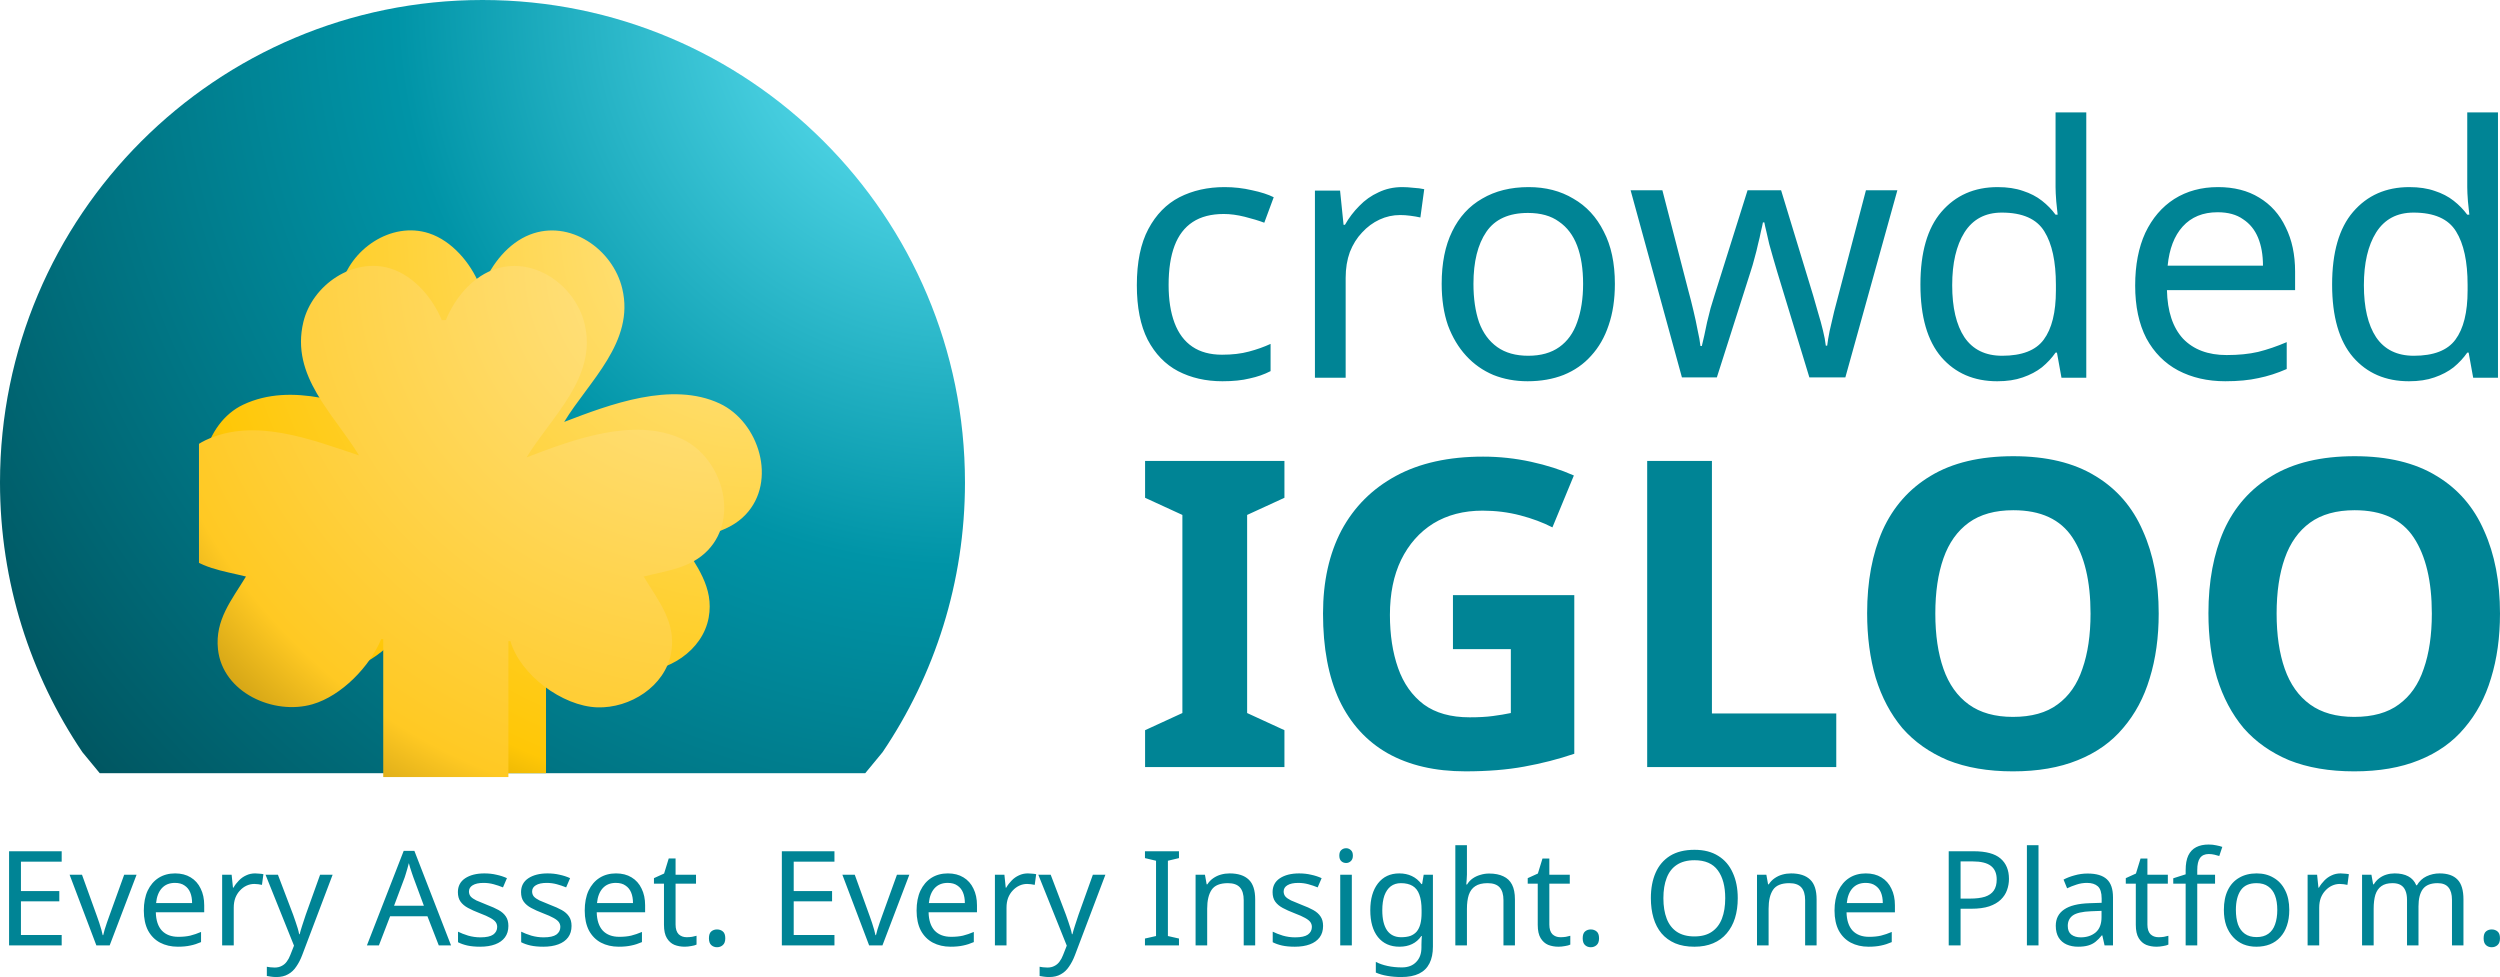
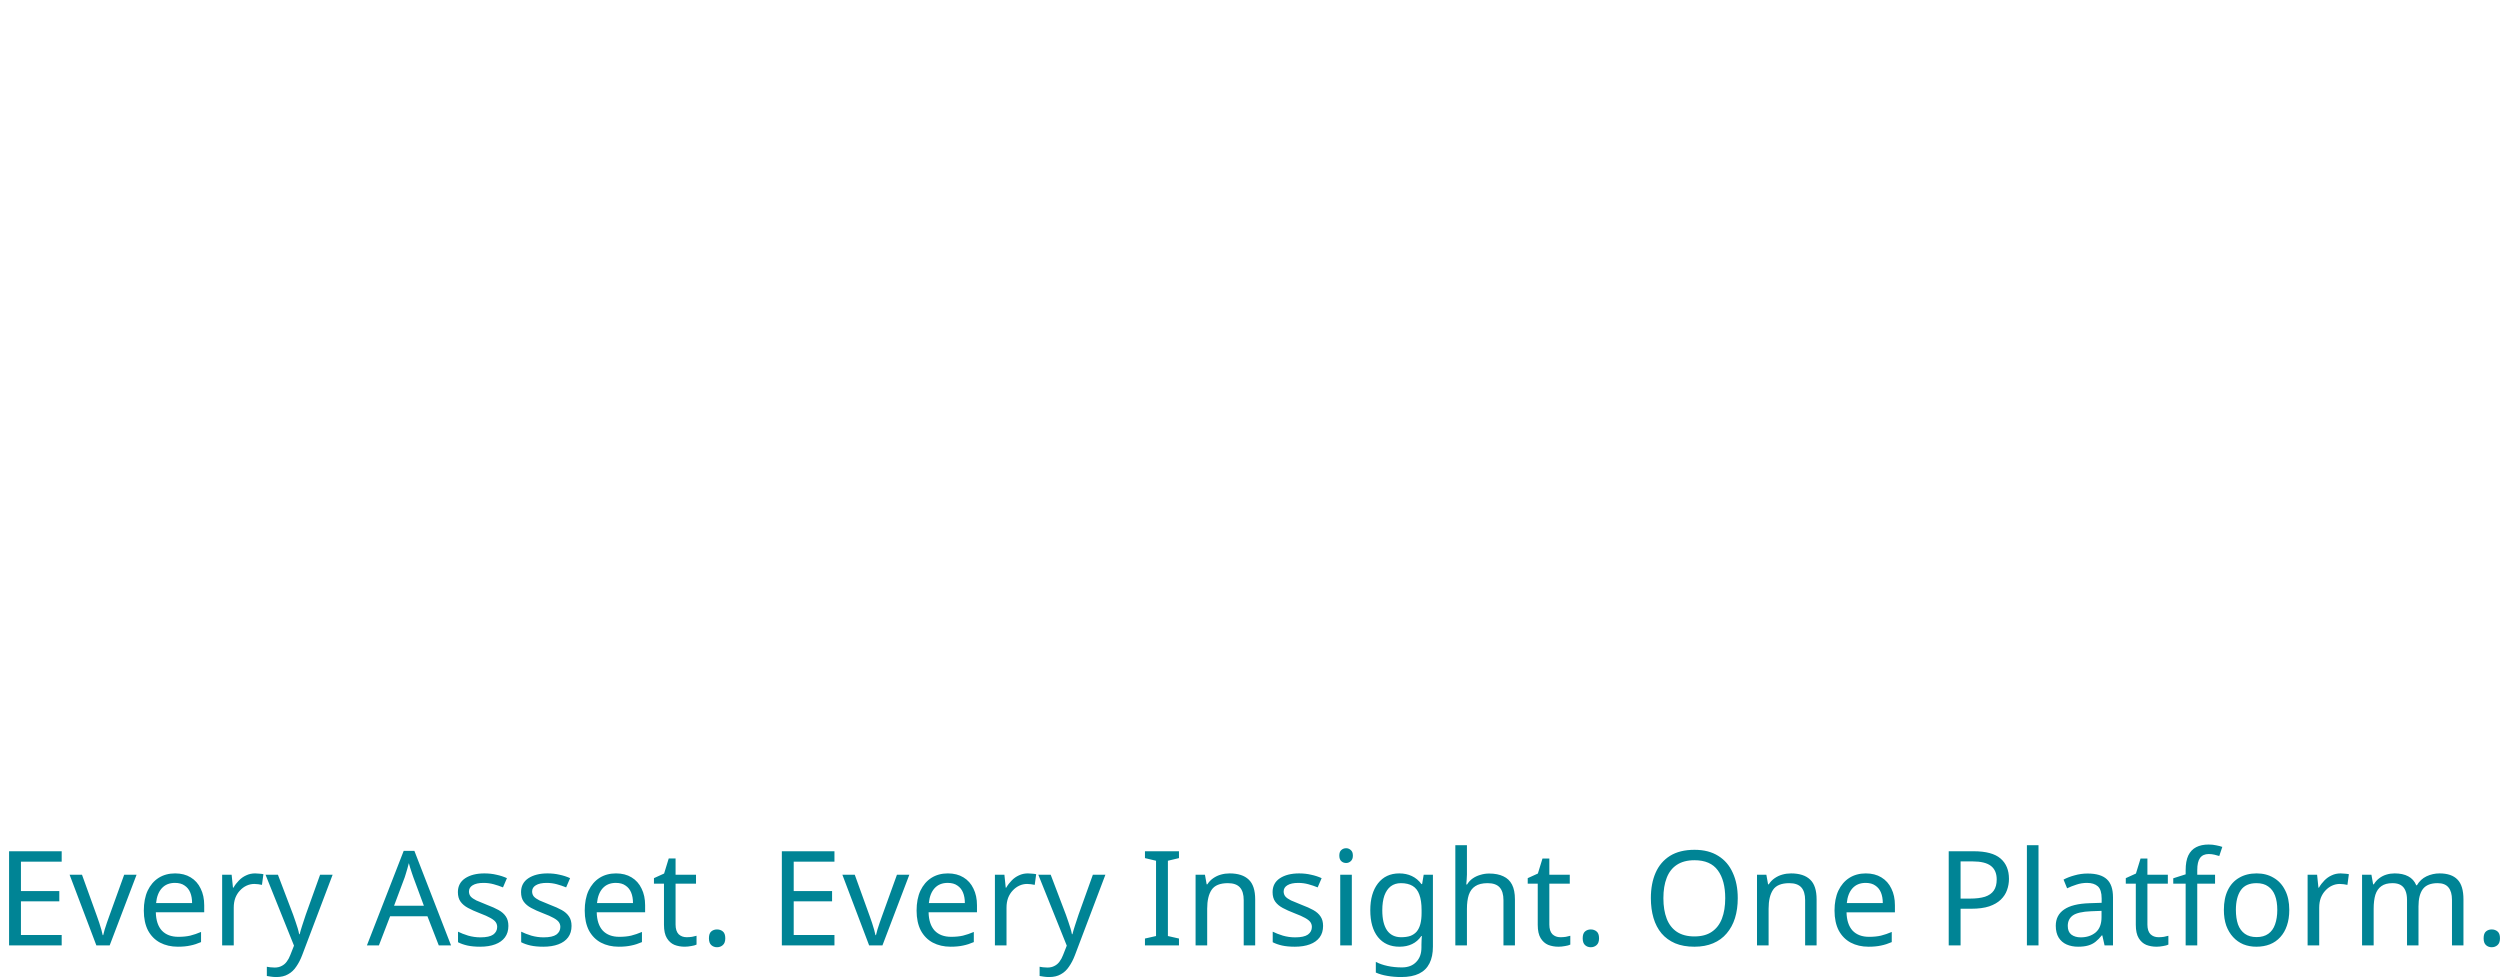
<svg xmlns="http://www.w3.org/2000/svg" xmlns:xlink="http://www.w3.org/1999/xlink" id="logo" width="1706.483" height="666.914" version="1.1" viewBox="0 0 1706.483 666.914" xml:space="preserve">
  <path d="M 42.104,645.314 H 6.194 v -64.26 H 42.104 v 7.11 h -27.81 v 20.07 h 26.19 v 7.02 h -26.19 v 22.95 h 27.81 z m 23.67,0 -18.27,-48.24 h 8.46 l 10.26,28.44 q 0.72,1.98 1.53,4.41 0.81,2.43 1.44,4.68 0.63,2.16 0.9,3.69 h 0.36 q 0.36,-1.53 0.99,-3.78 0.72,-2.25 1.53,-4.68 0.9,-2.43 1.53,-4.32 l 10.26,-28.44 h 8.46 l -18.36,48.24 z m 53.73,-49.14 q 6.21,0 10.62,2.7 4.5,2.7 6.84,7.65 2.43,4.86 2.43,11.43 v 4.77 h -33.03 q 0.18,8.19 4.14,12.51 4.05,4.23 11.25,4.23 4.59,0 8.1,-0.81 3.6,-0.9 7.38,-2.52 v 6.93 q -3.69,1.62 -7.29,2.34 -3.6,0.81 -8.55,0.81 -6.84,0 -12.15,-2.79 -5.22,-2.79 -8.19,-8.28 -2.88,-5.58 -2.88,-13.59 0,-7.92 2.61,-13.59 2.7,-5.67 7.47,-8.73 4.86,-3.06 11.25,-3.06 z m -0.09,6.48 q -5.67,0 -9,3.69 -3.24,3.6 -3.87,10.08 h 24.57 q 0,-4.14 -1.26,-7.2 -1.26,-3.06 -3.87,-4.77 -2.52,-1.8 -6.57,-1.8 z m 54.72,-6.48 q 1.35,0 2.88,0.18 1.62,0.09 2.79,0.36 l -0.99,7.29 q -1.17,-0.27 -2.61,-0.45 -1.35,-0.18 -2.61,-0.18 -2.79,0 -5.31,1.17 -2.52,1.17 -4.5,3.33 -1.98,2.07 -3.15,5.04 -1.08,2.97 -1.08,6.66 v 25.74 h -7.92 v -48.24 h 6.48 l 0.9,8.82 h 0.36 q 1.53,-2.7 3.69,-4.86 2.16,-2.25 4.95,-3.51 2.79,-1.35 6.12,-1.35 z m 7.11,0.9 h 8.46 l 10.44,27.45 q 0.9,2.43 1.62,4.68 0.81,2.25 1.44,4.41 0.63,2.07 0.99,4.05 h 0.36 q 0.54,-2.25 1.71,-5.85 1.17,-3.69 2.43,-7.38 l 9.81,-27.36 h 8.55 l -20.79,54.9 q -1.71,4.5 -4.05,7.83 -2.25,3.42 -5.58,5.22 -3.24,1.89 -7.92,1.89 -2.16,0 -3.78,-0.27 -1.62,-0.18 -2.79,-0.45 v -6.3 q 0.99,0.18 2.34,0.36 1.44,0.18 2.97,0.18 2.79,0 4.77,-1.08 2.07,-0.99 3.51,-2.97 1.44,-1.89 2.43,-4.5 l 2.52,-6.39 z m 118.26,48.24 -7.74,-19.89 h -25.47 l -7.65,19.89 h -8.19 l 25.11,-64.53 h 7.29 l 25.02,64.53 z m -17.37,-46.53 q -0.27,-0.72 -0.9,-2.61 -0.63,-1.89 -1.26,-3.87 -0.54,-2.07 -0.9,-3.15 -0.45,1.8 -0.99,3.69 -0.45,1.8 -0.99,3.33 -0.45,1.53 -0.81,2.61 l -7.29,19.44 h 20.34 z m 64.89,33.21 q 0,4.68 -2.34,7.83 -2.34,3.15 -6.66,4.77 -4.32,1.62 -10.26,1.62 -5.04,0 -8.73,-0.81 -3.6,-0.81 -6.39,-2.25 v -7.2 q 2.88,1.44 6.93,2.7 4.14,1.17 8.37,1.17 6.03,0 8.73,-1.89 2.7,-1.98 2.7,-5.22 0,-1.8 -0.99,-3.24 -0.99,-1.44 -3.6,-2.88 -2.52,-1.44 -7.29,-3.24 -4.68,-1.8 -8.01,-3.6 -3.33,-1.8 -5.13,-4.32 -1.8,-2.52 -1.8,-6.48 0,-6.12 4.95,-9.45 5.04,-3.33 13.14,-3.33 4.41,0 8.19,0.9 3.87,0.81 7.2,2.34 l -2.7,6.3 q -3.06,-1.26 -6.39,-2.16 -3.33,-0.9 -6.84,-0.9 -4.86,0 -7.47,1.62 -2.52,1.53 -2.52,4.23 0,1.98 1.17,3.42 1.17,1.35 3.87,2.7 2.79,1.26 7.38,3.06 4.59,1.71 7.83,3.51 3.24,1.8 4.95,4.41 1.71,2.52 1.71,6.39 z m 43.11,0 q 0,4.68 -2.34,7.83 -2.34,3.15 -6.66,4.77 -4.32,1.62 -10.26,1.62 -5.04,0 -8.73,-0.81 -3.6,-0.81 -6.39,-2.25 v -7.2 q 2.88,1.44 6.93,2.7 4.14,1.17 8.37,1.17 6.03,0 8.73,-1.89 2.7,-1.98 2.7,-5.22 0,-1.8 -0.99,-3.24 -0.99,-1.44 -3.6,-2.88 -2.52,-1.44 -7.29,-3.24 -4.68,-1.8 -8.01,-3.6 -3.33,-1.8 -5.13,-4.32 -1.8,-2.52 -1.8,-6.48 0,-6.12 4.95,-9.45 5.04,-3.33 13.14,-3.33 4.41,0 8.19,0.9 3.87,0.81 7.2,2.34 l -2.7,6.3 q -3.06,-1.26 -6.39,-2.16 -3.33,-0.9 -6.84,-0.9 -4.86,0 -7.47,1.62 -2.52,1.53 -2.52,4.23 0,1.98 1.17,3.42 1.17,1.35 3.87,2.7 2.79,1.26 7.38,3.06 4.59,1.71 7.83,3.51 3.24,1.8 4.95,4.41 1.71,2.52 1.71,6.39 z m 30.33,-35.82 q 6.21,0 10.62,2.7 4.5,2.7 6.84,7.65 2.43,4.86 2.43,11.43 v 4.77 h -33.03 q 0.18,8.19 4.14,12.51 4.05,4.23 11.25,4.23 4.59,0 8.1,-0.81 3.6,-0.9 7.38,-2.52 v 6.93 q -3.69,1.62 -7.29,2.34 -3.6,0.81 -8.55,0.81 -6.84,0 -12.15,-2.79 -5.22,-2.79 -8.19,-8.28 -2.88,-5.58 -2.88,-13.59 0,-7.92 2.61,-13.59 2.7,-5.67 7.47,-8.73 4.86,-3.06 11.25,-3.06 z m -0.09,6.48 q -5.67,0 -9,3.69 -3.24,3.6 -3.87,10.08 h 24.57 q 0,-4.14 -1.26,-7.2 -1.26,-3.06 -3.87,-4.77 -2.52,-1.8 -6.57,-1.8 z m 48.33,37.08 q 1.8,0 3.69,-0.27 1.89,-0.36 3.06,-0.72 v 6.03 q -1.26,0.63 -3.6,0.99 -2.34,0.45 -4.5,0.45 -3.78,0 -7.02,-1.26 -3.15,-1.35 -5.13,-4.59 -1.98,-3.24 -1.98,-9.09 v -28.08 h -6.84 v -3.78 l 6.93,-3.15 3.15,-10.26 h 4.68 v 11.07 h 13.95 v 6.12 h -13.95 v 27.9 q 0,4.41 2.07,6.57 2.16,2.07 5.49,2.07 z m 15.21,0.72 q 0,-3.33 1.62,-4.68 1.62,-1.35 3.87,-1.35 2.34,0 3.96,1.35 1.71,1.35 1.71,4.68 0,3.24 -1.71,4.68 -1.62,1.44 -3.96,1.44 -2.25,0 -3.87,-1.44 -1.62,-1.44 -1.62,-4.68 z m 85.68,4.86 h -35.91 v -64.26 h 35.91 v 7.11 h -27.81 v 20.07 h 26.19 v 7.02 h -26.19 v 22.95 h 27.81 z m 23.67,0 -18.27,-48.24 h 8.46 l 10.26,28.44 q 0.72,1.98 1.53,4.41 0.81,2.43 1.44,4.68 0.63,2.16 0.9,3.69 h 0.36 q 0.36,-1.53 0.99,-3.78 0.72,-2.25 1.53,-4.68 0.9,-2.43 1.53,-4.32 l 10.26,-28.44 h 8.46 l -18.36,48.24 z m 53.73,-49.14 q 6.21,0 10.62,2.7 4.5,2.7 6.84,7.65 2.43,4.86 2.43,11.43 v 4.77 h -33.03 q 0.18,8.19 4.14,12.51 4.05,4.23 11.25,4.23 4.59,0 8.1,-0.81 3.6,-0.9 7.38,-2.52 v 6.93 q -3.69,1.62 -7.29,2.34 -3.6,0.81 -8.55,0.81 -6.84,0 -12.15,-2.79 -5.22,-2.79 -8.19,-8.28 -2.88,-5.58 -2.88,-13.59 0,-7.92 2.61,-13.59 2.7,-5.67 7.47,-8.73 4.86,-3.06 11.25,-3.06 z m -0.09,6.48 q -5.67,0 -9,3.69 -3.24,3.6 -3.87,10.08 h 24.57 q 0,-4.14 -1.26,-7.2 -1.26,-3.06 -3.87,-4.77 -2.52,-1.8 -6.57,-1.8 z m 54.72,-6.48 q 1.35,0 2.88,0.18 1.62,0.09 2.79,0.36 l -0.99,7.29 q -1.17,-0.27 -2.61,-0.45 -1.35,-0.18 -2.61,-0.18 -2.79,0 -5.31,1.17 -2.52,1.17 -4.5,3.33 -1.98,2.07 -3.15,5.04 -1.08,2.97 -1.08,6.66 v 25.74 h -7.92 v -48.24 h 6.48 l 0.9,8.82 h 0.36 q 1.53,-2.7 3.69,-4.86 2.16,-2.25 4.95,-3.51 2.79,-1.35 6.12,-1.35 z m 7.11,0.9 h 8.46 l 10.44,27.45 q 0.9,2.43 1.62,4.68 0.81,2.25 1.44,4.41 0.63,2.07 0.99,4.05 h 0.36 q 0.54,-2.25 1.71,-5.85 1.17,-3.69 2.43,-7.38 l 9.81,-27.36 h 8.55 l -20.79,54.9 q -1.71,4.5 -4.05,7.83 -2.25,3.42 -5.58,5.22 -3.24,1.89 -7.92,1.89 -2.16,0 -3.78,-0.27 -1.62,-0.18 -2.79,-0.45 v -6.3 q 0.99,0.18 2.34,0.36 1.44,0.18 2.97,0.18 2.79,0 4.77,-1.08 2.07,-0.99 3.51,-2.97 1.44,-1.89 2.43,-4.5 l 2.52,-6.39 z m 96.03,48.24 h -23.22 v -4.68 l 7.56,-1.71 v -51.39 l -7.56,-1.8 v -4.68 h 23.22 v 4.68 l -7.56,1.8 v 51.39 l 7.56,1.71 z m 34.56,-49.14 q 8.64,0 13.05,4.23 4.41,4.14 4.41,13.5 v 31.41 h -7.83 v -30.87 q 0,-5.85 -2.61,-8.73 -2.61,-2.88 -8.19,-2.88 -8.01,0 -11.07,4.5 -3.06,4.5 -3.06,12.96 v 25.02 h -7.92 v -48.24 h 6.39 l 1.17,6.57 h 0.45 q 1.62,-2.52 3.96,-4.14 2.43,-1.71 5.31,-2.52 2.88,-0.81 5.94,-0.81 z m 63.81,35.82 q 0,4.68 -2.34,7.83 -2.34,3.15 -6.66,4.77 -4.32,1.62 -10.26,1.62 -5.04,0 -8.73,-0.81 -3.6,-0.81 -6.39,-2.25 v -7.2 q 2.88,1.44 6.93,2.7 4.14,1.17 8.37,1.17 6.03,0 8.73,-1.89 2.7,-1.98 2.7,-5.22 0,-1.8 -0.99,-3.24 -0.99,-1.44 -3.6,-2.88 -2.52,-1.44 -7.29,-3.24 -4.68,-1.8 -8.01,-3.6 -3.33,-1.8 -5.13,-4.32 -1.8,-2.52 -1.8,-6.48 0,-6.12 4.95,-9.45 5.04,-3.33 13.14,-3.33 4.41,0 8.19,0.9 3.87,0.81 7.2,2.34 l -2.7,6.3 q -3.06,-1.26 -6.39,-2.16 -3.33,-0.9 -6.84,-0.9 -4.86,0 -7.47,1.62 -2.52,1.53 -2.52,4.23 0,1.98 1.17,3.42 1.17,1.35 3.87,2.7 2.79,1.26 7.38,3.06 4.59,1.71 7.83,3.51 3.24,1.8 4.95,4.41 1.71,2.52 1.71,6.39 z m 19.62,-34.92 v 48.24 h -7.92 v -48.24 z m -3.87,-18.09 q 1.8,0 3.15,1.26 1.44,1.17 1.44,3.78 0,2.52 -1.44,3.78 -1.35,1.26 -3.15,1.26 -1.98,0 -3.33,-1.26 -1.35,-1.26 -1.35,-3.78 0,-2.61 1.35,-3.78 1.35,-1.26 3.33,-1.26 z m 36.27,17.19 q 4.77,0 8.55,1.8 3.87,1.8 6.57,5.49 h 0.45 l 1.08,-6.39 h 6.3 v 49.05 q 0,6.84 -2.34,11.43 -2.34,4.68 -7.11,7.02 -4.77,2.34 -12.15,2.34 -5.22,0 -9.63,-0.81 -4.32,-0.72 -7.74,-2.25 v -7.29 q 3.42,1.8 8.01,2.79 4.59,0.99 9.81,0.99 6.21,0 9.72,-3.69 3.6,-3.6 3.6,-9.9 v -1.89 q 0,-1.08 0.09,-3.06 0.09,-2.07 0.18,-2.88 h -0.36 q -2.52,3.69 -6.3,5.49 -3.69,1.8 -8.64,1.8 -9.36,0 -14.67,-6.57 -5.22,-6.57 -5.22,-18.36 0,-11.52 5.22,-18.27 5.31,-6.84 14.58,-6.84 z m 1.08,6.66 q -4.05,0 -6.93,2.16 -2.79,2.16 -4.32,6.3 -1.44,4.14 -1.44,10.08 0,8.91 3.24,13.68 3.33,4.68 9.63,4.68 3.69,0 6.3,-0.9 2.61,-0.99 4.32,-2.97 1.71,-2.07 2.52,-5.22 0.81,-3.15 0.81,-7.47 v -1.89 q 0,-6.57 -1.53,-10.62 -1.44,-4.05 -4.59,-5.94 -3.15,-1.89 -8.01,-1.89 z m 45.09,-5.85 q 0,1.71 -0.18,3.51 -0.09,1.8 -0.27,3.24 h 0.54 q 1.53,-2.52 3.87,-4.14 2.34,-1.62 5.22,-2.43 2.88,-0.9 5.94,-0.9 5.85,0 9.72,1.89 3.96,1.8 5.94,5.67 1.98,3.87 1.98,10.08 v 31.41 h -7.83 v -30.87 q 0,-5.85 -2.61,-8.73 -2.61,-2.88 -8.19,-2.88 -5.4,0 -8.46,2.07 -3.06,1.98 -4.41,5.94 -1.26,3.87 -1.26,9.54 v 24.93 h -7.92 v -68.4 h 7.92 z m 63.81,42.75 q 1.8,0 3.69,-0.27 1.89,-0.36 3.06,-0.72 v 6.03 q -1.26,0.63 -3.6,0.99 -2.34,0.45 -4.5,0.45 -3.78,0 -7.02,-1.26 -3.15,-1.35 -5.13,-4.59 -1.98,-3.24 -1.98,-9.09 v -28.08 h -6.84 v -3.78 l 6.93,-3.15 3.15,-10.26 h 4.68 v 11.07 h 13.95 v 6.12 h -13.95 v 27.9 q 0,4.41 2.07,6.57 2.16,2.07 5.49,2.07 z m 15.21,0.72 q 0,-3.33 1.62,-4.68 1.62,-1.35 3.87,-1.35 2.34,0 3.96,1.35 1.71,1.35 1.71,4.68 0,3.24 -1.71,4.68 -1.62,1.44 -3.96,1.44 -2.25,0 -3.87,-1.44 -1.62,-1.44 -1.62,-4.68 z m 105.84,-27.36 q 0,7.47 -1.89,13.59 -1.89,6.03 -5.67,10.44 -3.69,4.41 -9.27,6.75 -5.49,2.34 -12.78,2.34 -7.56,0 -13.14,-2.34 -5.58,-2.43 -9.27,-6.75 -3.69,-4.41 -5.49,-10.53 -1.8,-6.12 -1.8,-13.59 0,-9.9 3.24,-17.28 3.24,-7.38 9.81,-11.52 6.66,-4.14 16.74,-4.14 9.63,0 16.2,4.14 6.57,4.05 9.9,11.52 3.42,7.38 3.42,17.37 z m -50.76,0 q 0,8.1 2.25,13.95 2.25,5.85 6.93,9 4.77,3.15 11.97,3.15 7.29,0 11.88,-3.15 4.68,-3.15 6.93,-9 2.25,-5.85 2.25,-13.95 0,-12.15 -5.04,-18.99 -5.04,-6.93 -15.93,-6.93 -7.29,0 -12.06,3.15 -4.68,3.06 -6.93,8.91 -2.25,5.76 -2.25,13.86 z m 87.12,-16.92 q 8.64,0 13.05,4.23 4.41,4.14 4.41,13.5 v 31.41 h -7.83 v -30.87 q 0,-5.85 -2.61,-8.73 -2.61,-2.88 -8.19,-2.88 -8.01,0 -11.07,4.5 -3.06,4.5 -3.06,12.96 v 25.02 h -7.92 v -48.24 h 6.39 l 1.17,6.57 h 0.45 q 1.62,-2.52 3.96,-4.14 2.43,-1.71 5.31,-2.52 2.88,-0.81 5.94,-0.81 z m 51.03,0 q 6.21,0 10.62,2.7 4.5,2.7 6.84,7.65 2.43,4.86 2.43,11.43 v 4.77 h -33.03 q 0.18,8.19 4.14,12.51 4.05,4.23 11.25,4.23 4.59,0 8.1,-0.81 3.6,-0.9 7.38,-2.52 v 6.93 q -3.69,1.62 -7.29,2.34 -3.6,0.81 -8.55,0.81 -6.84,0 -12.15,-2.79 -5.22,-2.79 -8.19,-8.28 -2.88,-5.58 -2.88,-13.59 0,-7.92 2.61,-13.59 2.7,-5.67 7.47,-8.73 4.86,-3.06 11.25,-3.06 z m -0.09,6.48 q -5.67,0 -9,3.69 -3.24,3.6 -3.87,10.08 h 24.57 q 0,-4.14 -1.26,-7.2 -1.26,-3.06 -3.87,-4.77 -2.52,-1.8 -6.57,-1.8 z m 73.71,-21.6 q 12.6,0 18.36,4.95 5.76,4.95 5.76,13.95 0,3.96 -1.35,7.65 -1.26,3.6 -4.23,6.48 -2.97,2.88 -7.92,4.59 -4.95,1.62 -12.15,1.62 h -7.38 v 25.02 h -8.1 v -64.26 z m -0.72,6.93 h -8.19 v 25.38 h 6.48 q 6.12,0 10.17,-1.26 4.05,-1.35 6.03,-4.23 1.98,-2.88 1.98,-7.56 0,-6.21 -3.96,-9.27 -3.96,-3.06 -12.51,-3.06 z m 45,57.33 h -7.92 v -68.4 h 7.92 z m 33.57,-49.05 q 8.82,0 13.05,3.87 4.23,3.87 4.23,12.33 v 32.85 h -5.76 l -1.53,-6.84 h -0.36 q -2.07,2.61 -4.32,4.41 -2.16,1.71 -5.04,2.52 -2.79,0.81 -6.84,0.81 -4.32,0 -7.83,-1.53 -3.42,-1.53 -5.4,-4.68 -1.98,-3.24 -1.98,-8.1 0,-7.2 5.67,-11.07 5.67,-3.96 17.46,-4.32 l 8.19,-0.27 v -2.88 q 0,-6.03 -2.61,-8.37 -2.61,-2.34 -7.38,-2.34 -3.78,0 -7.2,1.17 -3.42,1.08 -6.39,2.52 l -2.43,-5.94 q 3.15,-1.71 7.47,-2.88 4.32,-1.26 9,-1.26 z m 2.34,25.74 q -9,0.36 -12.51,2.88 -3.42,2.52 -3.42,7.11 0,4.05 2.43,5.94 2.52,1.89 6.39,1.89 6.12,0 10.17,-3.33 4.05,-3.42 4.05,-10.44 v -4.32 z m 45.99,17.73 q 1.8,0 3.69,-0.27 1.89,-0.36 3.06,-0.72 v 6.03 q -1.26,0.63 -3.6,0.99 -2.34,0.45 -4.5,0.45 -3.78,0 -7.02,-1.26 -3.15,-1.35 -5.13,-4.59 -1.98,-3.24 -1.98,-9.09 v -28.08 h -6.84 v -3.78 l 6.93,-3.15 3.15,-10.26 h 4.68 v 11.07 h 13.95 v 6.12 h -13.95 v 27.9 q 0,4.41 2.07,6.57 2.16,2.07 5.49,2.07 z m 38.61,-36.54 h -12.15 v 42.12 h -7.92 v -42.12 h -8.46 v -3.69 l 8.46,-2.7 v -2.79 q 0,-6.21 1.8,-10.08 1.89,-3.87 5.4,-5.67 3.51,-1.8 8.46,-1.8 2.88,0 5.22,0.54 2.43,0.45 4.14,1.08 l -2.07,6.21 q -1.44,-0.45 -3.33,-0.9 -1.89,-0.45 -3.87,-0.45 -3.96,0 -5.94,2.7 -1.89,2.61 -1.89,8.28 v 3.15 h 12.15 z m 50.67,17.91 q 0,6.03 -1.62,10.71 -1.53,4.59 -4.5,7.83 -2.88,3.24 -7.11,4.95 -4.14,1.62 -9.27,1.62 -4.77,0 -8.82,-1.62 -4.05,-1.71 -7.02,-4.95 -2.97,-3.24 -4.68,-7.83 -1.62,-4.68 -1.62,-10.71 0,-8.01 2.7,-13.5 2.7,-5.58 7.74,-8.46 5.04,-2.97 11.97,-2.97 6.57,0 11.52,2.97 5.04,2.88 7.83,8.46 2.88,5.49 2.88,13.5 z m -36.45,0 q 0,5.67 1.44,9.9 1.53,4.14 4.68,6.39 3.15,2.25 8.01,2.25 4.86,0 8.01,-2.25 3.15,-2.25 4.59,-6.39 1.53,-4.23 1.53,-9.9 0,-5.76 -1.53,-9.81 -1.53,-4.05 -4.68,-6.21 -3.06,-2.25 -8.01,-2.25 -7.38,0 -10.71,4.86 -3.33,4.86 -3.33,13.41 z m 71.46,-24.93 q 1.35,0 2.88,0.18 1.62,0.09 2.79,0.36 l -0.99,7.29 q -1.17,-0.27 -2.61,-0.45 -1.35,-0.18 -2.61,-0.18 -2.79,0 -5.31,1.17 -2.52,1.17 -4.5,3.33 -1.98,2.07 -3.15,5.04 -1.08,2.97 -1.08,6.66 v 25.74 h -7.92 v -48.24 h 6.48 l 0.9,8.82 h 0.36 q 1.53,-2.7 3.69,-4.86 2.16,-2.25 4.95,-3.51 2.79,-1.35 6.12,-1.35 z m 67.59,0 q 8.19,0 12.24,4.23 4.05,4.14 4.05,13.5 v 31.41 h -7.83 v -31.05 q 0,-5.67 -2.43,-8.55 -2.34,-2.88 -7.38,-2.88 -7.02,0 -10.08,4.05 -2.97,4.05 -2.97,11.79 v 26.64 h -7.83 v -31.05 q 0,-3.78 -1.08,-6.3 -1.08,-2.61 -3.24,-3.87 -2.16,-1.26 -5.58,-1.26 -4.86,0 -7.65,2.07 -2.79,1.98 -4.05,5.85 -1.17,3.87 -1.17,9.54 v 25.02 h -7.92 v -48.24 h 6.39 l 1.17,6.57 h 0.45 q 1.53,-2.52 3.69,-4.14 2.25,-1.71 4.95,-2.52 2.7,-0.81 5.58,-0.81 5.58,0 9.27,1.98 3.78,1.98 5.49,6.12 h 0.45 q 2.43,-4.14 6.57,-6.12 4.23,-1.98 8.91,-1.98 z m 30.06,44.28 q 0,-3.33 1.62,-4.68 1.62,-1.35 3.87,-1.35 2.34,0 3.96,1.35 1.71,1.35 1.71,4.68 0,3.24 -1.71,4.68 -1.62,1.44 -3.96,1.44 -2.25,0 -3.87,-1.44 -1.62,-1.44 -1.62,-4.68 z" id="text6" style="font-size:90px;font-family:'Noto Sans';fill:#008495;stroke-width:1.393" aria-label="Every Asset. Every Insight. One Platform." />
  <defs id="defs1">
    <style id="style1">.cls-1{fill:#381b62;}.cls-2{fill:#15495f;}.cls-3{fill:#3c2f7c;}.cls-4{fill:#13ddf0;}.cls-5{fill:#213f78;}.cls-6{fill:#1799df;}.cls-7{fill:#2a79c4;}.cls-8{fill:#213f79;}.cls-9{fill:#15485e;}.cls-10{fill:url(#linear-gradient);}.cls-11{fill:url(#linear-gradient-2);}.cls-12{fill:#381b63;}.cls-13{fill:#381c64;}.cls-14{fill:#067081;}.cls-15{fill:#1a4389;}.cls-16{fill:#381c63;}.cls-17{fill:#1797de;}.cls-18{fill:#1e539c;}.cls-19{fill:#2f6dbc;}.cls-20{fill:#173874;}.cls-21{fill:#1c539d;}.cls-22{fill:#14c2da;}.cls-23{fill:url(#linear-gradient-3);}.cls-24{fill:url(#linear-gradient-4);}.cls-25{fill:#12ddf0;}.cls-26{fill:#03768c;}.cls-179,.cls-27{fill:#fff;}.cls-28{fill:url(#linear-gradient-5);}.cls-29{fill:url(#linear-gradient-6);}.cls-30{fill:#2879c6;}.cls-31{fill:#057182;}.cls-32{fill:#13afcc;}.cls-33{fill:#2e1150;}.cls-34{fill:#0e6a8f;}.cls-35{fill:#420d56;}.cls-36{fill:#1f1b39;}.cls-37{fill:#12daed;}.cls-38{fill:url(#linear-gradient-7);}.cls-39{fill:url(#linear-gradient-8);}.cls-40{fill:#29408f;}.cls-41{fill:#4b1d71;}.cls-42{fill:url(#linear-gradient-9);}.cls-43{fill:url(#linear-gradient-10);}.cls-44{fill:url(#linear-gradient-11);}.cls-45{fill:url(#linear-gradient-12);}.cls-46{fill:#213f76;}.cls-47{fill:#255aa7;}.cls-48{fill:#245aa9;}.cls-49{fill:#3d3a89;}.cls-50{fill:#277bc7;}.cls-51{fill:#213f77;}.cls-52{fill:#2d3683;}.cls-53{fill:#225aab;}.cls-54{fill:#363987;}.cls-55{fill:#15c1d9;}.cls-56{fill:#404b9f;}.cls-57{fill:url(#linear-gradient-13);}.cls-58{fill:url(#linear-gradient-14);}.cls-59{fill:#05879d;}.cls-60{fill:url(#linear-gradient-15);}.cls-61{fill:url(#linear-gradient-16);}.cls-62{fill:#321454;}.cls-63{fill:#144457;}.cls-64{fill:#2a3e8c;}.cls-65{fill:#301655;}.cls-66{fill:url(#linear-gradient-17);}.cls-67{fill:url(#linear-gradient-18);}.cls-68{fill:#0b8ba9;}.cls-69{fill:#1c77c6;}.cls-70{fill:#1c2461;}.cls-71{fill:url(#linear-gradient-19);}.cls-72{fill:url(#linear-gradient-20);}.cls-73{fill:#13367d;}.cls-74{fill:#411968;}.cls-75{fill:#4052a6;}.cls-76{fill:#3c3481;}.cls-77{fill:#1977c8;}.cls-78{fill:#1798de;}.cls-79{fill:#1b91d9;}.cls-80{fill:#205aad;}.cls-81{fill:#501a6f;}.cls-82{fill:#3a1a64;}.cls-83{fill:#176692;}.cls-84{fill:#158db0;}.cls-85{fill:#0b86a5;}.cls-86{fill:#12def1;}.cls-87{fill:#14adca;}.cls-88{fill:#166793;}.cls-89{fill:#148eb1;}.cls-90{fill:#12527b;}.cls-91{fill:url(#linear-gradient-21);}.cls-92{fill:url(#linear-gradient-22);}.cls-93{fill:url(#linear-gradient-23);}.cls-94{fill:url(#linear-gradient-24);}.cls-95{fill:#144254;}.cls-96{fill:#164d64;}.cls-97{fill:#363989;}.cls-98{fill:#14a8c6;}.cls-99{fill:url(#linear-gradient-25);}.cls-100{fill:url(#linear-gradient-26);}.cls-101{fill:#14aecb;}.cls-102{fill:url(#linear-gradient-27);}.cls-103{fill:url(#linear-gradient-28);}.cls-104{fill:url(#linear-gradient-29);}.cls-105{fill:url(#linear-gradient-30);}.cls-106{fill:#173873;}.cls-107{fill:url(#linear-gradient-31);}.cls-108{fill:url(#linear-gradient-32);}.cls-109{fill:url(#linear-gradient-33);}.cls-110{fill:url(#linear-gradient-34);}.cls-111{fill:#1b2562;}.cls-112{fill:#1b4a92;}.cls-113{fill:url(#linear-gradient-35);}.cls-114{fill:url(#linear-gradient-36);}.cls-115{fill:url(#linear-gradient-37);}.cls-116{fill:url(#linear-gradient-38);}.cls-117{fill:#144356;}.cls-118{fill:#232b51;}.cls-119{fill:#2d234f;}.cls-120{fill:#5c126d;}.cls-121{fill:url(#linear-gradient-39);}.cls-122{fill:url(#linear-gradient-40);}.cls-123{fill:#411561;}.cls-124{fill:url(#linear-gradient-41);}.cls-125{fill:url(#linear-gradient-42);}.cls-126{fill:url(#linear-gradient-43);}.cls-127{fill:url(#linear-gradient-44);}.cls-128{fill:url(#linear-gradient-45);}.cls-129{fill:url(#linear-gradient-46);}.cls-130{fill:url(#linear-gradient-47);}.cls-131{fill:url(#linear-gradient-48);}.cls-132{fill:#134f6a;}.cls-133{fill:url(#linear-gradient-49);}.cls-134{fill:url(#linear-gradient-50);}.cls-135{fill:#0b336e;}.cls-136{fill:url(#linear-gradient-51);}.cls-137{fill:url(#linear-gradient-52);}.cls-138{fill:url(#linear-gradient-53);}.cls-139{fill:url(#linear-gradient-54);}.cls-140{fill:#216395;}.cls-141{fill:#0a76b0;}.cls-142{fill:#2a2d78;}.cls-143{fill:url(#linear-gradient-55);}.cls-144{fill:url(#linear-gradient-56);}.cls-145{fill:#204e6b;}.cls-146{fill:url(#linear-gradient-57);}.cls-147{fill:url(#linear-gradient-58);}.cls-148{fill:#2e2450;}.cls-149{fill:url(#linear-gradient-59);}.cls-150{fill:url(#linear-gradient-60);}.cls-151{fill:#241f45;}.cls-152{fill:#133f50;}.cls-153{fill:#3f4293;}.cls-154{fill:#297bc5;}.cls-155{fill:#1b98dc;}.cls-156{fill:#2f2452;}.cls-157{fill:#293367;}.cls-158{fill:#1585ab;}.cls-159{fill:#3d3a87;}.cls-160{fill:#13d9ec;}.cls-161{fill:url(#linear-gradient-61);}.cls-162{fill:url(#linear-gradient-62);}.cls-163{fill:#3a175d;}.cls-164{fill:#1e99db;}.cls-165{fill:#420e5b;}.cls-166{fill:#3b2b76;}.cls-167{fill:#1b99dd;}.cls-168{fill:url(#linear-gradient-63);}.cls-169{fill:url(#linear-gradient-64);}.cls-170{fill:#1e91d7;}.cls-171{fill:url(#linear-gradient-65);}.cls-172{fill:url(#linear-gradient-66);}.cls-173{fill:#2a3e8b;}.cls-174{fill:#2a7bc3;}.cls-175{fill:#412374;}.cls-176{fill:#02e0d5;}.cls-177{fill:url(#linear-gradient-67);}.cls-178{fill:url(#linear-gradient-68);}.cls-179{stroke:#000;stroke-miterlimit:10;stroke-width:0.05px;}.cls-180{fill:#05e1d6;}.cls-181{fill:#2b79c2;}.cls-182{fill:#2f6fbe;}.cls-183{fill:#134d56;}.cls-184{fill:url(#linear-gradient-69);}.cls-185{fill:url(#linear-gradient-70);}.cls-186{fill:url(#linear-gradient-71);}.cls-187{fill:url(#linear-gradient-72);}.cls-188{fill:url(#linear-gradient-73);}.cls-189{fill:url(#linear-gradient-74);}.cls-190{fill:url(#linear-gradient-75);}.cls-191{fill:url(#linear-gradient-76);}.cls-192{fill:url(#linear-gradient-77);}.cls-193{fill:url(#linear-gradient-78);}.cls-194{fill:url(#linear-gradient-79);}.cls-195{fill:url(#linear-gradient-80);}.cls-196{fill:url(#linear-gradient-81);}.cls-197{fill:url(#linear-gradient-82);}.cls-198{fill:url(#linear-gradient-83);}.cls-199{fill:url(#linear-gradient-84);}.cls-200{fill:url(#linear-gradient-85);}.cls-201{fill:url(#linear-gradient-86);}.cls-202{fill:url(#linear-gradient-87);}.cls-203{fill:url(#linear-gradient-88);}.cls-204{fill:url(#linear-gradient-89);}.cls-205{fill:url(#linear-gradient-90);}.cls-206{fill:url(#linear-gradient-91);}.cls-207{fill:url(#linear-gradient-92);}.cls-208{fill:url(#linear-gradient-93);}.cls-209{fill:url(#linear-gradient-94);}.cls-210{fill:url(#linear-gradient-95);}.cls-211{fill:url(#linear-gradient-96);}.cls-212{fill:url(#linear-gradient-97);}.cls-213{fill:url(#linear-gradient-98);}.cls-214{fill:url(#linear-gradient-99);}.cls-215{fill:url(#linear-gradient-100);}.cls-216{fill:url(#linear-gradient-101);}.cls-217{fill:url(#linear-gradient-102);}.cls-218{fill:url(#linear-gradient-103);}.cls-219{fill:url(#linear-gradient-104);}.cls-220{fill:url(#linear-gradient-105);}.cls-221{fill:url(#linear-gradient-106);}.cls-222{fill:url(#linear-gradient-107);}.cls-223{fill:url(#linear-gradient-108);}.cls-224{fill:url(#linear-gradient-109);}.cls-225{fill:url(#linear-gradient-110);}.cls-226{fill:url(#linear-gradient-111);}.cls-227{fill:url(#linear-gradient-112);}.cls-228{fill:url(#linear-gradient-113);}.cls-229{fill:url(#linear-gradient-114);}.cls-230{fill:url(#linear-gradient-115);}.cls-231{fill:url(#linear-gradient-116);}.cls-232{fill:url(#linear-gradient-117);}.cls-233{fill:url(#linear-gradient-118);}.cls-234{fill:url(#linear-gradient-119);}.cls-235{fill:url(#linear-gradient-120);}.cls-236{fill:url(#linear-gradient-121);}.cls-237{fill:url(#linear-gradient-122);}.cls-238{fill:url(#linear-gradient-123);}.cls-239{fill:url(#linear-gradient-124);}.cls-240{fill:url(#linear-gradient-125);}.cls-241{fill:url(#linear-gradient-126);}.cls-242{fill:url(#linear-gradient-127);}.cls-243{fill:url(#linear-gradient-128);}.cls-244{fill:url(#linear-gradient-129);}.cls-245{fill:url(#linear-gradient-130);}.cls-246{fill:url(#linear-gradient-131);}.cls-247{fill:url(#linear-gradient-132);}.cls-248{fill:url(#linear-gradient-133);}.cls-249{fill:url(#linear-gradient-134);}.cls-250{fill:url(#linear-gradient-135);}.cls-251{fill:url(#linear-gradient-136);}.cls-252{fill:url(#linear-gradient-137);}.cls-253{fill:url(#linear-gradient-138);}.cls-254{fill:url(#linear-gradient-139);}.cls-255{fill:url(#linear-gradient-140);}.cls-256{fill:url(#linear-gradient-141);}.cls-257{fill:url(#linear-gradient-142);}.cls-258{fill:url(#linear-gradient-143);}.cls-259{fill:url(#linear-gradient-144);}.cls-260{fill:url(#linear-gradient-145);}.cls-261{fill:url(#linear-gradient-146);}.cls-262{fill:url(#linear-gradient-147);}.cls-263{fill:url(#linear-gradient-148);}.cls-264{fill:url(#linear-gradient-149);}.cls-265{fill:url(#linear-gradient-150);}.cls-266{fill:url(#linear-gradient-151);}.cls-267{fill:url(#linear-gradient-152);}.cls-268{fill:url(#linear-gradient-153);}.cls-269{fill:url(#linear-gradient-154);}.cls-270{fill:url(#linear-gradient-155);}.cls-271{fill:url(#linear-gradient-156);}.cls-272{fill:url(#linear-gradient-157);}.cls-273{fill:url(#linear-gradient-158);}.cls-274{fill:url(#linear-gradient-159);}.cls-275{fill:url(#linear-gradient-160);}.cls-276{fill:url(#linear-gradient-161);}.cls-277{fill:url(#linear-gradient-162);}.cls-278{fill:url(#linear-gradient-163);}.cls-279{fill:url(#linear-gradient-164);}.cls-280{fill:url(#linear-gradient-165);}.cls-281{fill:url(#linear-gradient-166);}.cls-282{fill:url(#linear-gradient-167);}.cls-283{fill:url(#linear-gradient-168);}.cls-284{fill:url(#linear-gradient-169);}.cls-285{fill:url(#linear-gradient-170);}.cls-286{fill:url(#linear-gradient-171);}.cls-287{fill:url(#linear-gradient-172);}.cls-288{fill:url(#linear-gradient-173);}.cls-289{fill:url(#linear-gradient-174);}.cls-290{fill:url(#linear-gradient-175);}.cls-291{fill:url(#linear-gradient-176);}.cls-292{fill:url(#linear-gradient-177);}.cls-293{fill:url(#linear-gradient-178);}.cls-294{fill:url(#linear-gradient-179);}.cls-295{fill:url(#linear-gradient-180);}.cls-296{fill:url(#linear-gradient-181);}.cls-297{fill:url(#linear-gradient-182);}.cls-298{fill:url(#linear-gradient-183);}.cls-299{fill:url(#linear-gradient-184);}.cls-300{fill:url(#linear-gradient-185);}.cls-301{fill:url(#linear-gradient-186);}.cls-302{fill:url(#linear-gradient-187);}.cls-303{fill:url(#linear-gradient-188);}.cls-304{fill:url(#linear-gradient-189);}.cls-305{fill:url(#linear-gradient-190);}.cls-306{fill:url(#linear-gradient-191);}.cls-307{fill:url(#linear-gradient-192);}.cls-308{fill:url(#linear-gradient-193);}.cls-309{fill:url(#linear-gradient-194);}.cls-310{fill:url(#linear-gradient-195);}.cls-311{fill:url(#linear-gradient-196);}.cls-312{fill:url(#linear-gradient-197);}.cls-313{fill:url(#linear-gradient-198);}.cls-314{fill:url(#linear-gradient-199);}.cls-315{fill:url(#linear-gradient-200);}.cls-316{fill:url(#linear-gradient-201);}.cls-317{fill:url(#linear-gradient-202);}.cls-318{fill:url(#linear-gradient-203);}.cls-319{fill:url(#linear-gradient-204);}.cls-320{fill:url(#linear-gradient-205);}.cls-321{fill:url(#linear-gradient-206);}.cls-322{fill:url(#linear-gradient-207);}.cls-323{fill:url(#linear-gradient-208);}.cls-324{fill:url(#linear-gradient-209);}.cls-325{fill:url(#linear-gradient-210);}.cls-326{fill:url(#linear-gradient-211);}.cls-327{fill:url(#linear-gradient-212);}.cls-328{fill:url(#linear-gradient-213);}.cls-329{fill:url(#linear-gradient-214);}.cls-330{fill:url(#linear-gradient-215);}.cls-331{fill:url(#linear-gradient-216);}.cls-332{fill:url(#linear-gradient-217);}.cls-333{fill:url(#linear-gradient-218);}.cls-334{fill:url(#linear-gradient-219);}.cls-335{fill:url(#linear-gradient-220);}.cls-336{fill:url(#linear-gradient-221);}.cls-337{fill:url(#linear-gradient-222);}.cls-338{fill:url(#linear-gradient-223);}.cls-339{fill:url(#linear-gradient-224);}.cls-340{fill:url(#linear-gradient-225);}.cls-341{fill:url(#linear-gradient-226);}.cls-342{fill:url(#linear-gradient-227);}.cls-343{fill:url(#linear-gradient-228);}.cls-344{fill:url(#linear-gradient-229);}.cls-345{fill:url(#linear-gradient-230);}.cls-346{fill:url(#linear-gradient-231);}.cls-347{fill:url(#linear-gradient-232);}.cls-348{fill:url(#linear-gradient-233);}.cls-349{fill:url(#linear-gradient-234);}.cls-350{fill:url(#linear-gradient-235);}.cls-351{fill:url(#linear-gradient-236);}.cls-352{fill:url(#linear-gradient-237);}.cls-353{fill:url(#linear-gradient-238);}.cls-354{fill:url(#linear-gradient-239);}.cls-355{fill:url(#linear-gradient-240);}.cls-356{fill:url(#linear-gradient-241);}.cls-357{fill:url(#linear-gradient-242);}.cls-358{fill:url(#linear-gradient-243);}.cls-359{fill:url(#linear-gradient-244);}.cls-360{fill:url(#linear-gradient-245);}.cls-361{fill:url(#linear-gradient-246);}.cls-362{fill:url(#linear-gradient-247);}.cls-363{fill:url(#linear-gradient-248);}.cls-364{fill:url(#linear-gradient-249);}.cls-365{fill:url(#linear-gradient-250);}.cls-366{fill:url(#linear-gradient-251);}.cls-367{fill:url(#linear-gradient-252);}.cls-368{fill:url(#linear-gradient-253);}.cls-369{fill:url(#linear-gradient-254);}.cls-370{fill:url(#linear-gradient-255);}.cls-371{fill:url(#linear-gradient-256);}.cls-372{fill:url(#linear-gradient-257);}.cls-373{fill:url(#linear-gradient-258);}.cls-374{fill:url(#linear-gradient-259);}.cls-375{fill:url(#linear-gradient-260);}.cls-376{fill:url(#linear-gradient-261);}.cls-377{fill:url(#linear-gradient-262);}.cls-378{fill:url(#linear-gradient-263);}.cls-379{fill:url(#linear-gradient-264);}.cls-380{fill:url(#linear-gradient-265);}.cls-381{fill:url(#linear-gradient-266);}.cls-382{fill:url(#linear-gradient-267);}.cls-383{fill:url(#linear-gradient-268);}.cls-384{fill:url(#linear-gradient-269);}.cls-385{fill:url(#linear-gradient-270);}.cls-386{fill:url(#linear-gradient-271);}.cls-387{fill:url(#linear-gradient-272);}.cls-388{fill:url(#linear-gradient-273);}.cls-389{fill:url(#linear-gradient-274);}.cls-390{fill:url(#linear-gradient-275);}.cls-391{fill:url(#linear-gradient-276);}.cls-392{fill:url(#linear-gradient-277);}.cls-393{fill:url(#linear-gradient-278);}</style>
    <linearGradient id="linearGradient173">
      <stop style="stop-color:#ffe591;stop-opacity:1;" offset="0" id="stop171" />
      <stop style="stop-color:#ffc923;stop-opacity:1;" offset="0.74" id="stop172" />
      <stop style="stop-color:#8e6b00;stop-opacity:1;" offset="1" id="stop173" />
    </linearGradient>
    <linearGradient id="linearGradient170">
      <stop style="stop-color:#ffe591;stop-opacity:1;" offset="0" id="stop168" />
      <stop style="stop-color:#ffc706;stop-opacity:1;" offset="0.74" id="stop169" />
      <stop style="stop-color:#8e6b00;stop-opacity:1;" offset="1" id="stop170" />
    </linearGradient>
    <style id="style1-8">.cls-1{fill:#381b62;}.cls-2{fill:#15495f;}.cls-3{fill:#3c2f7c;}.cls-4{fill:#13ddf0;}.cls-5{fill:#213f78;}.cls-6{fill:#1799df;}.cls-7{fill:#2a79c4;}.cls-8{fill:#213f79;}.cls-9{fill:#15485e;}.cls-10{fill:url(#linear-gradient);}.cls-11{fill:url(#linear-gradient-2);}.cls-12{fill:#381b63;}.cls-13{fill:#381c64;}.cls-14{fill:#067081;}.cls-15{fill:#1a4389;}.cls-16{fill:#381c63;}.cls-17{fill:#1797de;}.cls-18{fill:#1e539c;}.cls-19{fill:#2f6dbc;}.cls-20{fill:#173874;}.cls-21{fill:#1c539d;}.cls-22{fill:#14c2da;}.cls-23{fill:url(#linear-gradient-3);}.cls-24{fill:url(#linear-gradient-4);}.cls-25{fill:#12ddf0;}.cls-26{fill:#03768c;}.cls-179,.cls-27{fill:#fff;}.cls-28{fill:url(#linear-gradient-5);}.cls-29{fill:url(#linear-gradient-6);}.cls-30{fill:#2879c6;}.cls-31{fill:#057182;}.cls-32{fill:#13afcc;}.cls-33{fill:#2e1150;}.cls-34{fill:#0e6a8f;}.cls-35{fill:#420d56;}.cls-36{fill:#1f1b39;}.cls-37{fill:#12daed;}.cls-38{fill:url(#linear-gradient-7);}.cls-39{fill:url(#linear-gradient-8);}.cls-40{fill:#29408f;}.cls-41{fill:#4b1d71;}.cls-42{fill:url(#linear-gradient-9);}.cls-43{fill:url(#linear-gradient-10);}.cls-44{fill:url(#linear-gradient-11);}.cls-45{fill:url(#linear-gradient-12);}.cls-46{fill:#213f76;}.cls-47{fill:#255aa7;}.cls-48{fill:#245aa9;}.cls-49{fill:#3d3a89;}.cls-50{fill:#277bc7;}.cls-51{fill:#213f77;}.cls-52{fill:#2d3683;}.cls-53{fill:#225aab;}.cls-54{fill:#363987;}.cls-55{fill:#15c1d9;}.cls-56{fill:#404b9f;}.cls-57{fill:url(#linear-gradient-13);}.cls-58{fill:url(#linear-gradient-14);}.cls-59{fill:#05879d;}.cls-60{fill:url(#linear-gradient-15);}.cls-61{fill:url(#linear-gradient-16);}.cls-62{fill:#321454;}.cls-63{fill:#144457;}.cls-64{fill:#2a3e8c;}.cls-65{fill:#301655;}.cls-66{fill:url(#linear-gradient-17);}.cls-67{fill:url(#linear-gradient-18);}.cls-68{fill:#0b8ba9;}.cls-69{fill:#1c77c6;}.cls-70{fill:#1c2461;}.cls-71{fill:url(#linear-gradient-19);}.cls-72{fill:url(#linear-gradient-20);}.cls-73{fill:#13367d;}.cls-74{fill:#411968;}.cls-75{fill:#4052a6;}.cls-76{fill:#3c3481;}.cls-77{fill:#1977c8;}.cls-78{fill:#1798de;}.cls-79{fill:#1b91d9;}.cls-80{fill:#205aad;}.cls-81{fill:#501a6f;}.cls-82{fill:#3a1a64;}.cls-83{fill:#176692;}.cls-84{fill:#158db0;}.cls-85{fill:#0b86a5;}.cls-86{fill:#12def1;}.cls-87{fill:#14adca;}.cls-88{fill:#166793;}.cls-89{fill:#148eb1;}.cls-90{fill:#12527b;}.cls-91{fill:url(#linear-gradient-21);}.cls-92{fill:url(#linear-gradient-22);}.cls-93{fill:url(#linear-gradient-23);}.cls-94{fill:url(#linear-gradient-24);}.cls-95{fill:#144254;}.cls-96{fill:#164d64;}.cls-97{fill:#363989;}.cls-98{fill:#14a8c6;}.cls-99{fill:url(#linear-gradient-25);}.cls-100{fill:url(#linear-gradient-26);}.cls-101{fill:#14aecb;}.cls-102{fill:url(#linear-gradient-27);}.cls-103{fill:url(#linear-gradient-28);}.cls-104{fill:url(#linear-gradient-29);}.cls-105{fill:url(#linear-gradient-30);}.cls-106{fill:#173873;}.cls-107{fill:url(#linear-gradient-31);}.cls-108{fill:url(#linear-gradient-32);}.cls-109{fill:url(#linear-gradient-33);}.cls-110{fill:url(#linear-gradient-34);}.cls-111{fill:#1b2562;}.cls-112{fill:#1b4a92;}.cls-113{fill:url(#linear-gradient-35);}.cls-114{fill:url(#linear-gradient-36);}.cls-115{fill:url(#linear-gradient-37);}.cls-116{fill:url(#linear-gradient-38);}.cls-117{fill:#144356;}.cls-118{fill:#232b51;}.cls-119{fill:#2d234f;}.cls-120{fill:#5c126d;}.cls-121{fill:url(#linear-gradient-39);}.cls-122{fill:url(#linear-gradient-40);}.cls-123{fill:#411561;}.cls-124{fill:url(#linear-gradient-41);}.cls-125{fill:url(#linear-gradient-42);}.cls-126{fill:url(#linear-gradient-43);}.cls-127{fill:url(#linear-gradient-44);}.cls-128{fill:url(#linear-gradient-45);}.cls-129{fill:url(#linear-gradient-46);}.cls-130{fill:url(#linear-gradient-47);}.cls-131{fill:url(#linear-gradient-48);}.cls-132{fill:#134f6a;}.cls-133{fill:url(#linear-gradient-49);}.cls-134{fill:url(#linear-gradient-50);}.cls-135{fill:#0b336e;}.cls-136{fill:url(#linear-gradient-51);}.cls-137{fill:url(#linear-gradient-52);}.cls-138{fill:url(#linear-gradient-53);}.cls-139{fill:url(#linear-gradient-54);}.cls-140{fill:#216395;}.cls-141{fill:#0a76b0;}.cls-142{fill:#2a2d78;}.cls-143{fill:url(#linear-gradient-55);}.cls-144{fill:url(#linear-gradient-56);}.cls-145{fill:#204e6b;}.cls-146{fill:url(#linear-gradient-57);}.cls-147{fill:url(#linear-gradient-58);}.cls-148{fill:#2e2450;}.cls-149{fill:url(#linear-gradient-59);}.cls-150{fill:url(#linear-gradient-60);}.cls-151{fill:#241f45;}.cls-152{fill:#133f50;}.cls-153{fill:#3f4293;}.cls-154{fill:#297bc5;}.cls-155{fill:#1b98dc;}.cls-156{fill:#2f2452;}.cls-157{fill:#293367;}.cls-158{fill:#1585ab;}.cls-159{fill:#3d3a87;}.cls-160{fill:#13d9ec;}.cls-161{fill:url(#linear-gradient-61);}.cls-162{fill:url(#linear-gradient-62);}.cls-163{fill:#3a175d;}.cls-164{fill:#1e99db;}.cls-165{fill:#420e5b;}.cls-166{fill:#3b2b76;}.cls-167{fill:#1b99dd;}.cls-168{fill:url(#linear-gradient-63);}.cls-169{fill:url(#linear-gradient-64);}.cls-170{fill:#1e91d7;}.cls-171{fill:url(#linear-gradient-65);}.cls-172{fill:url(#linear-gradient-66);}.cls-173{fill:#2a3e8b;}.cls-174{fill:#2a7bc3;}.cls-175{fill:#412374;}.cls-176{fill:#02e0d5;}.cls-177{fill:url(#linear-gradient-67);}.cls-178{fill:url(#linear-gradient-68);}.cls-179{stroke:#000;stroke-miterlimit:10;stroke-width:0.05px;}.cls-180{fill:#05e1d6;}.cls-181{fill:#2b79c2;}.cls-182{fill:#2f6fbe;}.cls-183{fill:#134d56;}.cls-184{fill:url(#linear-gradient-69);}.cls-185{fill:url(#linear-gradient-70);}.cls-186{fill:url(#linear-gradient-71);}.cls-187{fill:url(#linear-gradient-72);}.cls-188{fill:url(#linear-gradient-73);}.cls-189{fill:url(#linear-gradient-74);}.cls-190{fill:url(#linear-gradient-75);}.cls-191{fill:url(#linear-gradient-76);}.cls-192{fill:url(#linear-gradient-77);}.cls-193{fill:url(#linear-gradient-78);}.cls-194{fill:url(#linear-gradient-79);}.cls-195{fill:url(#linear-gradient-80);}.cls-196{fill:url(#linear-gradient-81);}.cls-197{fill:url(#linear-gradient-82);}.cls-198{fill:url(#linear-gradient-83);}.cls-199{fill:url(#linear-gradient-84);}.cls-200{fill:url(#linear-gradient-85);}.cls-201{fill:url(#linear-gradient-86);}.cls-202{fill:url(#linear-gradient-87);}.cls-203{fill:url(#linear-gradient-88);}.cls-204{fill:url(#linear-gradient-89);}.cls-205{fill:url(#linear-gradient-90);}.cls-206{fill:url(#linear-gradient-91);}.cls-207{fill:url(#linear-gradient-92);}.cls-208{fill:url(#linear-gradient-93);}.cls-209{fill:url(#linear-gradient-94);}.cls-210{fill:url(#linear-gradient-95);}.cls-211{fill:url(#linear-gradient-96);}.cls-212{fill:url(#linear-gradient-97);}.cls-213{fill:url(#linear-gradient-98);}.cls-214{fill:url(#linear-gradient-99);}.cls-215{fill:url(#linear-gradient-100);}.cls-216{fill:url(#linear-gradient-101);}.cls-217{fill:url(#linear-gradient-102);}.cls-218{fill:url(#linear-gradient-103);}.cls-219{fill:url(#linear-gradient-104);}.cls-220{fill:url(#linear-gradient-105);}.cls-221{fill:url(#linear-gradient-106);}.cls-222{fill:url(#linear-gradient-107);}.cls-223{fill:url(#linear-gradient-108);}.cls-224{fill:url(#linear-gradient-109);}.cls-225{fill:url(#linear-gradient-110);}.cls-226{fill:url(#linear-gradient-111);}.cls-227{fill:url(#linear-gradient-112);}.cls-228{fill:url(#linear-gradient-113);}.cls-229{fill:url(#linear-gradient-114);}.cls-230{fill:url(#linear-gradient-115);}.cls-231{fill:url(#linear-gradient-116);}.cls-232{fill:url(#linear-gradient-117);}.cls-233{fill:url(#linear-gradient-118);}.cls-234{fill:url(#linear-gradient-119);}.cls-235{fill:url(#linear-gradient-120);}.cls-236{fill:url(#linear-gradient-121);}.cls-237{fill:url(#linear-gradient-122);}.cls-238{fill:url(#linear-gradient-123);}.cls-239{fill:url(#linear-gradient-124);}.cls-240{fill:url(#linear-gradient-125);}.cls-241{fill:url(#linear-gradient-126);}.cls-242{fill:url(#linear-gradient-127);}.cls-243{fill:url(#linear-gradient-128);}.cls-244{fill:url(#linear-gradient-129);}.cls-245{fill:url(#linear-gradient-130);}.cls-246{fill:url(#linear-gradient-131);}.cls-247{fill:url(#linear-gradient-132);}.cls-248{fill:url(#linear-gradient-133);}.cls-249{fill:url(#linear-gradient-134);}.cls-250{fill:url(#linear-gradient-135);}.cls-251{fill:url(#linear-gradient-136);}.cls-252{fill:url(#linear-gradient-137);}.cls-253{fill:url(#linear-gradient-138);}.cls-254{fill:url(#linear-gradient-139);}.cls-255{fill:url(#linear-gradient-140);}.cls-256{fill:url(#linear-gradient-141);}.cls-257{fill:url(#linear-gradient-142);}.cls-258{fill:url(#linear-gradient-143);}.cls-259{fill:url(#linear-gradient-144);}.cls-260{fill:url(#linear-gradient-145);}.cls-261{fill:url(#linear-gradient-146);}.cls-262{fill:url(#linear-gradient-147);}.cls-263{fill:url(#linear-gradient-148);}.cls-264{fill:url(#linear-gradient-149);}.cls-265{fill:url(#linear-gradient-150);}.cls-266{fill:url(#linear-gradient-151);}.cls-267{fill:url(#linear-gradient-152);}.cls-268{fill:url(#linear-gradient-153);}.cls-269{fill:url(#linear-gradient-154);}.cls-270{fill:url(#linear-gradient-155);}.cls-271{fill:url(#linear-gradient-156);}.cls-272{fill:url(#linear-gradient-157);}.cls-273{fill:url(#linear-gradient-158);}.cls-274{fill:url(#linear-gradient-159);}.cls-275{fill:url(#linear-gradient-160);}.cls-276{fill:url(#linear-gradient-161);}.cls-277{fill:url(#linear-gradient-162);}.cls-278{fill:url(#linear-gradient-163);}.cls-279{fill:url(#linear-gradient-164);}.cls-280{fill:url(#linear-gradient-165);}.cls-281{fill:url(#linear-gradient-166);}.cls-282{fill:url(#linear-gradient-167);}.cls-283{fill:url(#linear-gradient-168);}.cls-284{fill:url(#linear-gradient-169);}.cls-285{fill:url(#linear-gradient-170);}.cls-286{fill:url(#linear-gradient-171);}.cls-287{fill:url(#linear-gradient-172);}.cls-288{fill:url(#linear-gradient-173);}.cls-289{fill:url(#linear-gradient-174);}.cls-290{fill:url(#linear-gradient-175);}.cls-291{fill:url(#linear-gradient-176);}.cls-292{fill:url(#linear-gradient-177);}.cls-293{fill:url(#linear-gradient-178);}.cls-294{fill:url(#linear-gradient-179);}.cls-295{fill:url(#linear-gradient-180);}.cls-296{fill:url(#linear-gradient-181);}.cls-297{fill:url(#linear-gradient-182);}.cls-298{fill:url(#linear-gradient-183);}.cls-299{fill:url(#linear-gradient-184);}.cls-300{fill:url(#linear-gradient-185);}.cls-301{fill:url(#linear-gradient-186);}.cls-302{fill:url(#linear-gradient-187);}.cls-303{fill:url(#linear-gradient-188);}.cls-304{fill:url(#linear-gradient-189);}.cls-305{fill:url(#linear-gradient-190);}.cls-306{fill:url(#linear-gradient-191);}.cls-307{fill:url(#linear-gradient-192);}.cls-308{fill:url(#linear-gradient-193);}.cls-309{fill:url(#linear-gradient-194);}.cls-310{fill:url(#linear-gradient-195);}.cls-311{fill:url(#linear-gradient-196);}.cls-312{fill:url(#linear-gradient-197);}.cls-313{fill:url(#linear-gradient-198);}.cls-314{fill:url(#linear-gradient-199);}.cls-315{fill:url(#linear-gradient-200);}.cls-316{fill:url(#linear-gradient-201);}.cls-317{fill:url(#linear-gradient-202);}.cls-318{fill:url(#linear-gradient-203);}.cls-319{fill:url(#linear-gradient-204);}.cls-320{fill:url(#linear-gradient-205);}.cls-321{fill:url(#linear-gradient-206);}.cls-322{fill:url(#linear-gradient-207);}.cls-323{fill:url(#linear-gradient-208);}.cls-324{fill:url(#linear-gradient-209);}.cls-325{fill:url(#linear-gradient-210);}.cls-326{fill:url(#linear-gradient-211);}.cls-327{fill:url(#linear-gradient-212);}.cls-328{fill:url(#linear-gradient-213);}.cls-329{fill:url(#linear-gradient-214);}.cls-330{fill:url(#linear-gradient-215);}.cls-331{fill:url(#linear-gradient-216);}.cls-332{fill:url(#linear-gradient-217);}.cls-333{fill:url(#linear-gradient-218);}.cls-334{fill:url(#linear-gradient-219);}.cls-335{fill:url(#linear-gradient-220);}.cls-336{fill:url(#linear-gradient-221);}.cls-337{fill:url(#linear-gradient-222);}.cls-338{fill:url(#linear-gradient-223);}.cls-339{fill:url(#linear-gradient-224);}.cls-340{fill:url(#linear-gradient-225);}.cls-341{fill:url(#linear-gradient-226);}.cls-342{fill:url(#linear-gradient-227);}.cls-343{fill:url(#linear-gradient-228);}.cls-344{fill:url(#linear-gradient-229);}.cls-345{fill:url(#linear-gradient-230);}.cls-346{fill:url(#linear-gradient-231);}.cls-347{fill:url(#linear-gradient-232);}.cls-348{fill:url(#linear-gradient-233);}.cls-349{fill:url(#linear-gradient-234);}.cls-350{fill:url(#linear-gradient-235);}.cls-351{fill:url(#linear-gradient-236);}.cls-352{fill:url(#linear-gradient-237);}.cls-353{fill:url(#linear-gradient-238);}.cls-354{fill:url(#linear-gradient-239);}.cls-355{fill:url(#linear-gradient-240);}.cls-356{fill:url(#linear-gradient-241);}.cls-357{fill:url(#linear-gradient-242);}.cls-358{fill:url(#linear-gradient-243);}.cls-359{fill:url(#linear-gradient-244);}.cls-360{fill:url(#linear-gradient-245);}.cls-361{fill:url(#linear-gradient-246);}.cls-362{fill:url(#linear-gradient-247);}.cls-363{fill:url(#linear-gradient-248);}.cls-364{fill:url(#linear-gradient-249);}.cls-365{fill:url(#linear-gradient-250);}.cls-366{fill:url(#linear-gradient-251);}.cls-367{fill:url(#linear-gradient-252);}.cls-368{fill:url(#linear-gradient-253);}.cls-369{fill:url(#linear-gradient-254);}.cls-370{fill:url(#linear-gradient-255);}.cls-371{fill:url(#linear-gradient-256);}.cls-372{fill:url(#linear-gradient-257);}.cls-373{fill:url(#linear-gradient-258);}.cls-374{fill:url(#linear-gradient-259);}.cls-375{fill:url(#linear-gradient-260);}.cls-376{fill:url(#linear-gradient-261);}.cls-377{fill:url(#linear-gradient-262);}.cls-378{fill:url(#linear-gradient-263);}.cls-379{fill:url(#linear-gradient-264);}.cls-380{fill:url(#linear-gradient-265);}.cls-381{fill:url(#linear-gradient-266);}.cls-382{fill:url(#linear-gradient-267);}.cls-383{fill:url(#linear-gradient-268);}.cls-384{fill:url(#linear-gradient-269);}.cls-385{fill:url(#linear-gradient-270);}.cls-386{fill:url(#linear-gradient-271);}.cls-387{fill:url(#linear-gradient-272);}.cls-388{fill:url(#linear-gradient-273);}.cls-389{fill:url(#linear-gradient-274);}.cls-390{fill:url(#linear-gradient-275);}.cls-391{fill:url(#linear-gradient-276);}.cls-392{fill:url(#linear-gradient-277);}.cls-393{fill:url(#linear-gradient-278);}</style>
    <radialGradient cx="4552950" cy="-0.25" r="5834192" fx="4552950" fy="0" gradientUnits="userSpaceOnUse" spreadMethod="pad" id="fill1-2-4" gradientTransform="matrix(1.04987e-4,0,0,1.04987e-4,654.887,131.802)">
      <stop offset="0" stop-color="#6FEFFF" id="stop1-7-5" />
      <stop offset="0.46" stop-color="#0094A7" id="stop2-2-4" />
      <stop offset="1" stop-color="#004F59" id="stop3-95-0" />
    </radialGradient>
    <radialGradient xlink:href="#fill1-2-4" id="radialGradient18" gradientUnits="userSpaceOnUse" gradientTransform="matrix(1.04987e-4,0,0,1.04987e-4,-0.113,-1.198)" cx="4552950" cy="-0.25" fx="4552950" fy="0" r="5834192" spreadMethod="pad" />
    <clipPath id="clip0-6">
-       <rect x="757" y="245" width="281" height="273" id="rect1-74" />
-     </clipPath>
+       </clipPath>
    <radialGradient xlink:href="#linearGradient170" id="radialGradient20" cx="1032.784" cy="250.723" fx="1032.784" fy="250.723" r="138.373" gradientTransform="matrix(-2.782,-0.004,0.004,-2.754,3908.051,942.364)" gradientUnits="userSpaceOnUse" />
    <radialGradient xlink:href="#linearGradient173" id="radialGradient20-3" cx="1032.784" cy="250.723" fx="1032.784" fy="250.723" r="138.373" gradientTransform="matrix(-2.84,-0.004,0.004,-2.66,3967.83,918.639)" gradientUnits="userSpaceOnUse" />
    <filter style="color-interpolation-filters:sRGB" id="filter166" x="-0.145" y="-0.08" width="1.223" height="1.226">
      <feFlood result="flood" in="SourceGraphic" flood-opacity="0.478" flood-color="rgb(0,0,0)" id="feFlood165" />
      <feGaussianBlur result="blur" in="SourceGraphic" stdDeviation="9" id="feGaussianBlur165" />
      <feOffset result="offset" in="blur" dx="-18.6" dy="17.6" id="feOffset165" />
      <feComposite result="comp1" operator="out" in="flood" in2="offset" id="feComposite165" />
      <feComposite result="comp2" operator="in" in="comp1" in2="SourceGraphic" id="feComposite166" />
    </filter>
  </defs>
-   <path d="m 1403.108,76.708 v 51.006 c 0,2.384 0.16,5.643 0.477,9.774 0.477,3.973 0.794,6.991 0.953,9.057 h -1.43 c -2.542,-3.496 -5.64,-6.674 -9.294,-9.534 -3.655,-2.86 -7.946,-5.085 -12.871,-6.674 -4.926,-1.748 -10.727,-2.622 -17.401,-2.622 -15.89,0 -28.682,5.642 -38.375,16.924 -9.534,11.123 -14.301,27.65 -14.301,49.579 0,21.929 4.767,38.453 14.301,49.576 9.534,10.964 22.247,16.449 38.137,16.449 6.674,0 12.473,-0.874 17.399,-2.622 5.085,-1.748 9.457,-4.052 13.111,-6.912 3.655,-3.019 6.752,-6.357 9.294,-10.012 h 0.955 l 3.097,17.161 h 16.924 V 76.707 Z m 281.02,0 v 51.006 c 0,2.384 0.157,5.643 0.475,9.774 0.477,3.973 0.796,6.991 0.955,9.057 h -1.43 c -2.542,-3.496 -5.642,-6.674 -9.297,-9.534 -3.655,-2.86 -7.946,-5.085 -12.871,-6.674 -4.926,-1.748 -10.725,-2.622 -17.399,-2.622 -15.89,0 -28.682,5.642 -38.375,16.924 -9.534,11.123 -14.301,27.65 -14.301,49.579 0,21.929 4.767,38.453 14.301,49.576 9.534,10.964 22.245,16.449 38.135,16.449 6.674,0 12.475,-0.874 17.401,-2.622 5.085,-1.748 9.454,-4.052 13.109,-6.912 3.655,-3.019 6.754,-6.357 9.297,-10.012 h 0.953 l 3.1,17.161 h 16.921 V 76.707 Z m -848.3,51.006 c -11.441,0 -21.69,2.306 -30.748,6.914 -8.899,4.608 -15.97,11.837 -21.213,21.689 -5.244,9.852 -7.867,22.646 -7.867,38.377 0,15.096 2.463,27.489 7.389,37.182 5.085,9.693 11.996,16.843 20.736,21.451 8.899,4.608 18.99,6.914 30.273,6.914 7.309,0 13.506,-0.636 18.591,-1.907 5.244,-1.112 10.011,-2.782 14.301,-5.007 v -18.591 c -4.449,2.066 -9.376,3.814 -14.779,5.245 -5.244,1.43 -11.362,2.145 -18.354,2.145 -8.104,0 -14.856,-1.827 -20.259,-5.482 -5.403,-3.655 -9.455,-9.058 -12.157,-16.209 -2.701,-7.151 -4.052,-15.811 -4.052,-25.981 0,-10.646 1.351,-19.545 4.052,-26.695 2.701,-7.151 6.832,-12.554 12.394,-16.209 5.562,-3.655 12.633,-5.482 21.213,-5.482 4.449,0 9.216,0.636 14.301,1.907 5.085,1.271 9.533,2.622 13.347,4.052 l 6.437,-17.399 c -3.814,-1.907 -8.741,-3.496 -14.779,-4.767 -6.038,-1.43 -12.314,-2.147 -18.829,-2.147 z m 121.32,0 c -5.879,0 -11.28,1.194 -16.206,3.577 -4.926,2.225 -9.298,5.322 -13.111,9.294 -3.814,3.814 -7.071,8.104 -9.772,12.871 h -0.953 l -2.385,-23.358 h -17.161 v 127.76 h 20.976 v -68.17 c 0,-6.515 0.953,-12.395 2.86,-17.639 2.066,-5.244 4.846,-9.692 8.342,-13.347 3.496,-3.814 7.47,-6.754 11.919,-8.819 4.449,-2.066 9.136,-3.1 14.062,-3.1 2.225,0 4.529,0.16 6.912,0.477 2.542,0.318 4.846,0.716 6.912,1.192 l 2.622,-19.306 c -2.066,-0.477 -4.529,-0.796 -7.389,-0.955 -2.701,-0.318 -5.243,-0.477 -7.627,-0.477 z m 86.286,0 c -12.236,0 -22.804,2.623 -31.702,7.867 -8.899,5.085 -15.731,12.554 -20.498,22.406 -4.767,9.693 -7.15,21.61 -7.15,35.752 0,10.646 1.429,20.102 4.29,28.365 3.019,8.104 7.15,15.016 12.394,20.736 5.244,5.721 11.44,10.09 18.591,13.109 7.151,2.86 14.939,4.292 23.361,4.292 9.057,0 17.241,-1.432 24.551,-4.292 7.468,-3.019 13.744,-7.389 18.829,-13.109 5.244,-5.721 9.218,-12.632 11.919,-20.736 2.86,-8.263 4.29,-17.719 4.29,-28.365 0,-14.142 -2.542,-26.059 -7.627,-35.752 -4.926,-9.852 -11.84,-17.321 -20.738,-22.406 -8.74,-5.244 -18.908,-7.867 -30.508,-7.867 z m 470.51,0 c -11.282,0 -21.214,2.702 -29.795,8.104 -8.422,5.403 -15.016,13.11 -19.784,23.121 -4.608,10.011 -6.912,22.009 -6.912,35.992 0,14.142 2.542,26.14 7.627,35.992 5.244,9.693 12.474,17.002 21.691,21.928 9.375,4.926 20.101,7.389 32.178,7.389 8.74,0 16.287,-0.717 22.643,-2.147 6.356,-1.271 12.791,-3.337 19.306,-6.197 v -18.354 c -6.674,2.86 -13.188,5.085 -19.544,6.674 -6.197,1.43 -13.349,2.145 -21.453,2.145 -12.712,0 -22.642,-3.733 -29.793,-11.202 -6.992,-7.627 -10.646,-18.672 -10.964,-33.132 h 87.476 v -12.632 c 0,-11.6 -2.147,-21.69 -6.437,-30.27 -4.131,-8.74 -10.169,-15.494 -18.114,-20.261 -7.786,-4.767 -17.161,-7.152 -28.125,-7.152 z m -400.91,2.147 35.04,127.76 h 23.836 l 22.881,-71.745 c 1.112,-3.337 2.065,-6.596 2.86,-9.774 0.953,-3.337 1.749,-6.515 2.385,-9.534 0.794,-3.019 1.431,-5.8 1.907,-8.342 0.636,-2.542 1.112,-4.687 1.43,-6.435 h 0.953 c 0.318,1.748 0.794,3.892 1.43,6.435 0.636,2.542 1.272,5.323 1.907,8.342 0.794,2.86 1.669,5.96 2.622,9.297 0.953,3.178 1.906,6.435 2.86,9.772 l 21.928,71.984 h 24.551 l 35.515,-127.76 h -21.451 l -17.876,68.168 c -1.271,4.767 -2.543,9.615 -3.815,14.541 -1.112,4.767 -2.146,9.215 -3.1,13.347 -0.794,3.973 -1.35,7.31 -1.667,10.012 h -0.953 c -0.318,-3.019 -0.954,-6.436 -1.907,-10.249 -0.953,-3.973 -2.066,-8.025 -3.337,-12.157 -1.112,-4.131 -2.225,-8.024 -3.337,-11.679 l -21.928,-71.982 h -22.883 l -22.643,71.982 c -0.794,2.542 -1.669,5.404 -2.622,8.582 l -2.382,9.534 c -0.636,3.178 -1.272,6.197 -1.907,9.057 -0.636,2.86 -1.191,5.243 -1.667,7.15 h -0.955 c -0.318,-3.019 -0.954,-6.593 -1.907,-10.724 -0.794,-4.29 -1.748,-8.741 -2.86,-13.349 -1.112,-4.767 -2.304,-9.456 -3.575,-14.064 l -17.639,-68.168 z m 400.67,15.016 c 7.151,0 12.952,1.589 17.401,4.767 4.608,3.019 8.025,7.229 10.249,12.632 2.225,5.403 3.337,11.759 3.337,19.069 h -65.072 c 1.112,-11.441 4.529,-20.339 10.249,-26.696 5.879,-6.515 13.825,-9.772 23.836,-9.772 z m -147.3,0.238 c 14.142,1e-5 23.834,4.291 29.078,12.871 5.244,8.422 7.867,20.577 7.867,36.467 v 3.815 c 0,14.937 -2.783,26.139 -8.344,33.608 -5.403,7.309 -14.856,10.964 -28.363,10.964 -11.441,0 -20.022,-4.21 -25.743,-12.632 -5.562,-8.422 -8.342,-20.26 -8.342,-35.515 0,-15.096 2.78,-27.094 8.342,-35.992 5.721,-9.057 14.223,-13.586 25.505,-13.586 z m 281.02,0 c 14.142,1e-5 23.836,4.291 29.08,12.871 5.244,8.422 7.864,20.577 7.864,36.467 v 3.815 c 0,14.937 -2.78,26.139 -8.342,33.608 -5.403,7.309 -14.858,10.964 -28.365,10.964 -11.441,0 -20.02,-4.21 -25.741,-12.632 -5.562,-8.422 -8.344,-20.26 -8.344,-35.515 0,-15.096 2.783,-27.094 8.344,-35.992 5.721,-9.057 14.221,-13.586 25.503,-13.586 z m -604.47,0.238 c 8.74,0 15.811,1.987 21.213,5.96 5.562,3.814 9.693,9.296 12.394,16.446 2.701,7.151 4.052,15.811 4.052,25.981 0,10.011 -1.351,18.752 -4.052,26.22 -2.542,7.309 -6.595,12.949 -12.157,16.921 -5.562,3.973 -12.633,5.96 -21.213,5.96 -8.581,0 -15.652,-1.987 -21.213,-5.96 -5.562,-3.973 -9.693,-9.612 -12.394,-16.921 -2.542,-7.468 -3.815,-16.209 -3.815,-26.22 0,-15.096 2.94,-26.934 8.819,-35.515 5.879,-8.581 15.335,-12.871 28.365,-12.871 z" stroke-width="2.483" id="path3" style="fill:#008495" />
-   <path d="m 1374.298,311.398 c -22.829,0 -41.657,4.489 -56.486,13.464 -14.634,8.78 -25.56,21.169 -32.779,37.169 -7.024,16 -10.537,34.83 -10.537,56.488 0,16.195 1.951,30.926 5.853,44.194 4.098,13.268 10.146,24.682 18.145,34.243 8.195,9.366 18.536,16.683 31.024,21.951 12.683,5.073 27.513,7.609 44.488,7.609 16.975,0 31.706,-2.536 44.194,-7.609 12.683,-5.073 23.024,-12.39 31.024,-21.951 8.195,-9.561 14.243,-20.879 18.145,-33.951 4.098,-13.268 6.147,-27.999 6.147,-44.194 0,-21.658 -3.609,-40.486 -10.828,-56.486 -7.024,-16.195 -17.854,-28.683 -32.488,-37.463 -14.634,-8.975 -33.269,-13.464 -55.902,-13.464 z m 232.97,0 c -22.829,0 -41.657,4.489 -56.486,13.464 -14.634,8.78 -25.562,21.169 -32.782,37.169 -7.024,16 -10.537,34.83 -10.537,56.488 0,16.195 1.953,30.926 5.855,44.194 4.098,13.268 10.146,24.682 18.145,34.243 8.195,9.366 18.536,16.683 31.024,21.951 12.683,5.073 27.51,7.609 44.486,7.609 16.975,0 31.709,-2.536 44.196,-7.609 12.683,-5.073 23.024,-12.39 31.024,-21.951 8.195,-9.561 14.243,-20.879 18.145,-33.951 4.098,-13.268 6.145,-27.999 6.145,-44.194 0,-21.658 -3.609,-40.486 -10.828,-56.486 -7.024,-16.195 -17.854,-28.683 -32.488,-37.463 -14.634,-8.975 -33.266,-13.464 -55.9,-13.464 z m -595.01,0.294 c -23.414,0 -43.219,4.39 -59.414,13.17 -16.195,8.78 -28.584,21.169 -37.169,37.169 -8.39,16 -12.586,34.927 -12.586,56.78 0,23.414 3.708,43.12 11.123,59.12 7.61,16 18.635,28.098 33.074,36.293 14.634,8.195 32.29,12.292 52.972,12.292 15.024,0 28.392,-1.073 40.099,-3.22 11.902,-2.146 23.317,-5.074 34.243,-8.781 v -108.29 h -82.829 v 36.877 h 39.513 v 43.608 c -3.707,0.78 -7.807,1.464 -12.295,2.05 -4.293,0.585 -9.56,0.878 -15.804,0.878 -12.878,0 -23.316,-2.927 -31.316,-8.781 -8,-6.049 -13.854,-14.34 -17.562,-24.876 -3.707,-10.536 -5.561,-22.635 -5.561,-36.293 0,-14.439 2.538,-26.926 7.611,-37.463 5.268,-10.731 12.585,-19.023 21.951,-24.876 9.561,-5.854 20.78,-8.781 33.657,-8.781 8.975,0 17.559,1.073 25.754,3.22 8.195,2.146 15.512,4.878 21.951,8.195 l 14.634,-35.415 c -8.78,-3.902 -18.537,-7.023 -29.268,-9.365 -10.731,-2.341 -21.658,-3.511 -32.779,-3.511 z m -230.63,2.925 v 25.171 l 25.465,11.706 v 135.22 l -25.465,11.709 v 25.168 h 95.121 v -25.168 l -25.462,-11.709 v -135.22 l 25.462,-11.706 v -25.171 z m 342.73,0 v 208.97 h 129.07 v -36.583 h -84.876 v -172.39 z m 249.95,33.657 c 18.731,0 32.196,6.244 40.391,18.731 8.195,12.488 12.292,29.757 12.292,51.805 0,14.634 -1.854,27.218 -5.561,37.755 -3.512,10.536 -9.171,18.634 -16.976,24.293 -7.61,5.658 -17.755,8.487 -30.438,8.487 -12.292,0 -22.341,-2.828 -30.146,-8.487 -7.805,-5.658 -13.56,-13.756 -17.268,-24.293 -3.707,-10.536 -5.561,-23.121 -5.561,-37.755 0,-14.634 1.854,-27.218 5.561,-37.755 3.707,-10.536 9.463,-18.634 17.268,-24.293 7.805,-5.658 17.95,-8.489 30.438,-8.489 z m 232.97,0 c 18.731,0 32.193,6.244 40.388,18.731 8.195,12.488 12.292,29.757 12.292,51.805 0,14.634 -1.852,27.218 -5.559,37.755 -3.512,10.536 -9.171,18.634 -16.976,24.293 -7.61,5.658 -17.757,8.487 -30.44,8.487 -12.292,0 -22.341,-2.828 -30.146,-8.487 -7.805,-5.658 -13.56,-13.756 -17.268,-24.293 -3.707,-10.536 -5.559,-23.121 -5.559,-37.755 0,-14.634 1.852,-27.218 5.559,-37.755 3.707,-10.536 9.463,-18.634 17.268,-24.293 7.805,-5.658 17.952,-8.489 30.44,-8.489 z" stroke-width="3.049" id="path4" style="fill:#008495" />
  <g id="g2" transform="scale(1.378)">
-     <path d="m 239,0 c 132,0 239,106.995 239,238.979 0,49.495 -15.05,95.475 -40.82,133.616 L 428.6,383 H 49.403 L 40.818,372.595 C 15.047,334.454 0,288.474 0,238.979 0,106.995 107.004,0 239,0 Z" fill="url(#fill1)" fill-rule="evenodd" id="path3-3" style="display:inline;fill:url(#radialGradient18)" />
    <g clip-path="url(#clip0-6)" transform="translate(-658.5,-133)" id="g1">
-       <path style="mix-blend-mode:normal;fill:url(#radialGradient20);stroke:none" d="m 854.962,341 c -23.479,-7.789 -51.715,-18.981 -76,-7.542 -19.215,9.051 -27,38.568 -11.861,54.481 8.582,9.021 20.565,10.202 31.861,13.06 -7.049,11.622 -15.4,21.434 -13.866,36 2.265,21.506 27.65,32.857 46.866,27.259 14.388,-4.191 28.379,-18.722 34,-32.259 h 1 v 84 h 62 v -83 h 1 c 4.868,16.725 25.736,32.233 43,32.806 16.225,0.538 33.542,-10.391 36.569,-26.806 2.802,-15.195 -6.269,-25.909 -13.569,-38 11.249,-2.847 23.337,-4.1 31.861,-13.06 15.763,-16.569 6.73,-45.916 -12.861,-55.069 -23.806,-11.122 -54.401,0.452 -77,9.13 12.222,-20.151 35.054,-39.568 28.782,-66 -4.66,-19.639 -26.062,-34.483 -45.782,-26.769 -10.64,4.162 -18.805,14.446 -23,24.769 h -2 c -4.378,-10.774 -13.625,-21.754 -25,-25.454 -18.66,-6.069 -39.187,7.984 -43.583,26.454 -6.379,26.798 15.068,45.365 27.583,66 z" id="path18" />
      <path style="fill:url(#radialGradient20-3);stroke:none;filter:url(#filter166)" d="m 854.935,340.986 c -23.479,-7.789 -51.715,-18.981 -76,-7.542 -19.215,9.051 -27,38.568 -11.861,54.481 8.582,9.021 20.565,10.202 31.861,13.06 -7.049,11.622 -15.4,21.434 -13.866,36 2.265,21.506 27.65,32.857 46.866,27.259 14.388,-4.191 28.379,-18.722 34,-32.259 h 1 v 84 h 62 v -83 h 1 c 4.868,16.725 25.736,32.233 43,32.806 16.225,0.538 33.542,-10.391 36.569,-26.806 2.802,-15.195 -6.269,-25.909 -13.569,-38 11.249,-2.847 23.337,-4.1 31.861,-13.06 15.763,-16.569 6.73,-45.916 -12.861,-55.069 -23.806,-11.122 -54.401,0.452 -77,9.13 12.222,-20.151 35.054,-39.568 28.782,-66 -4.66,-19.639 -26.062,-34.483 -45.782,-26.769 -10.64,4.162 -18.805,14.446 -23,24.769 h -2 c -4.378,-10.774 -13.625,-21.754 -25,-25.454 -18.66,-6.069 -39.187,7.984 -43.583,26.454 -6.379,26.798 15.068,45.365 27.583,66 z" id="path18-9" />
    </g>
  </g>
</svg>